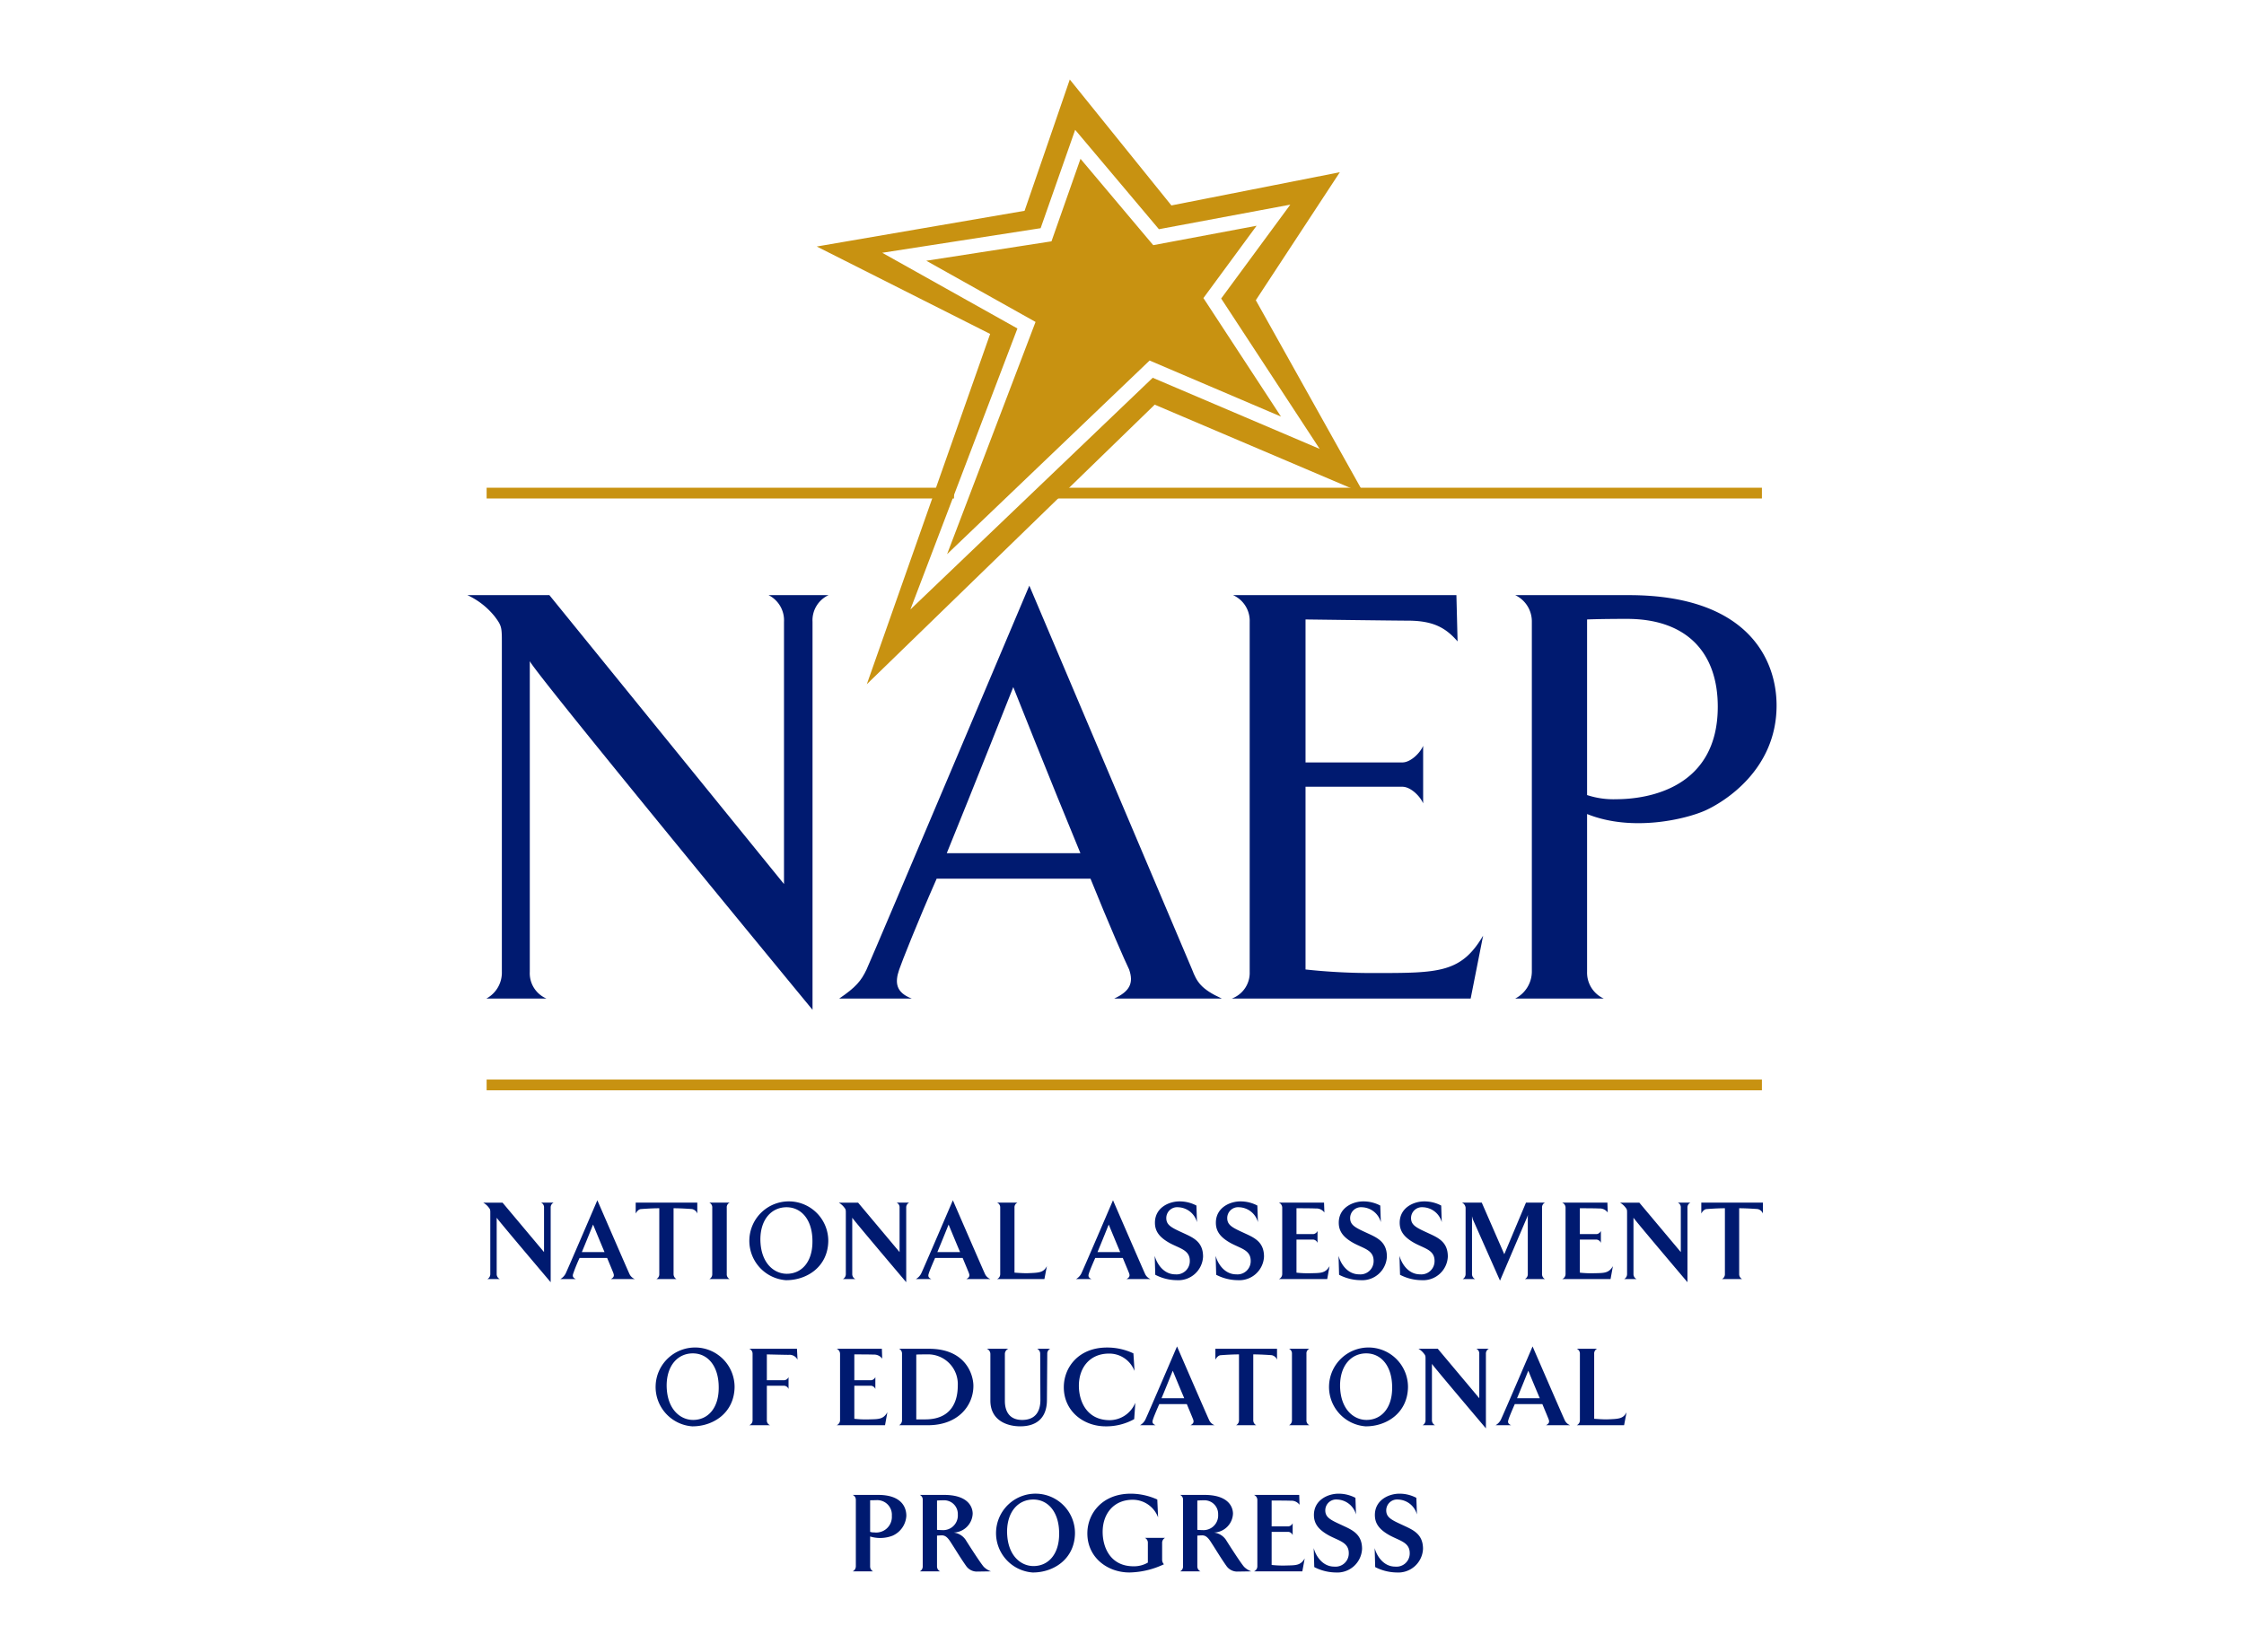
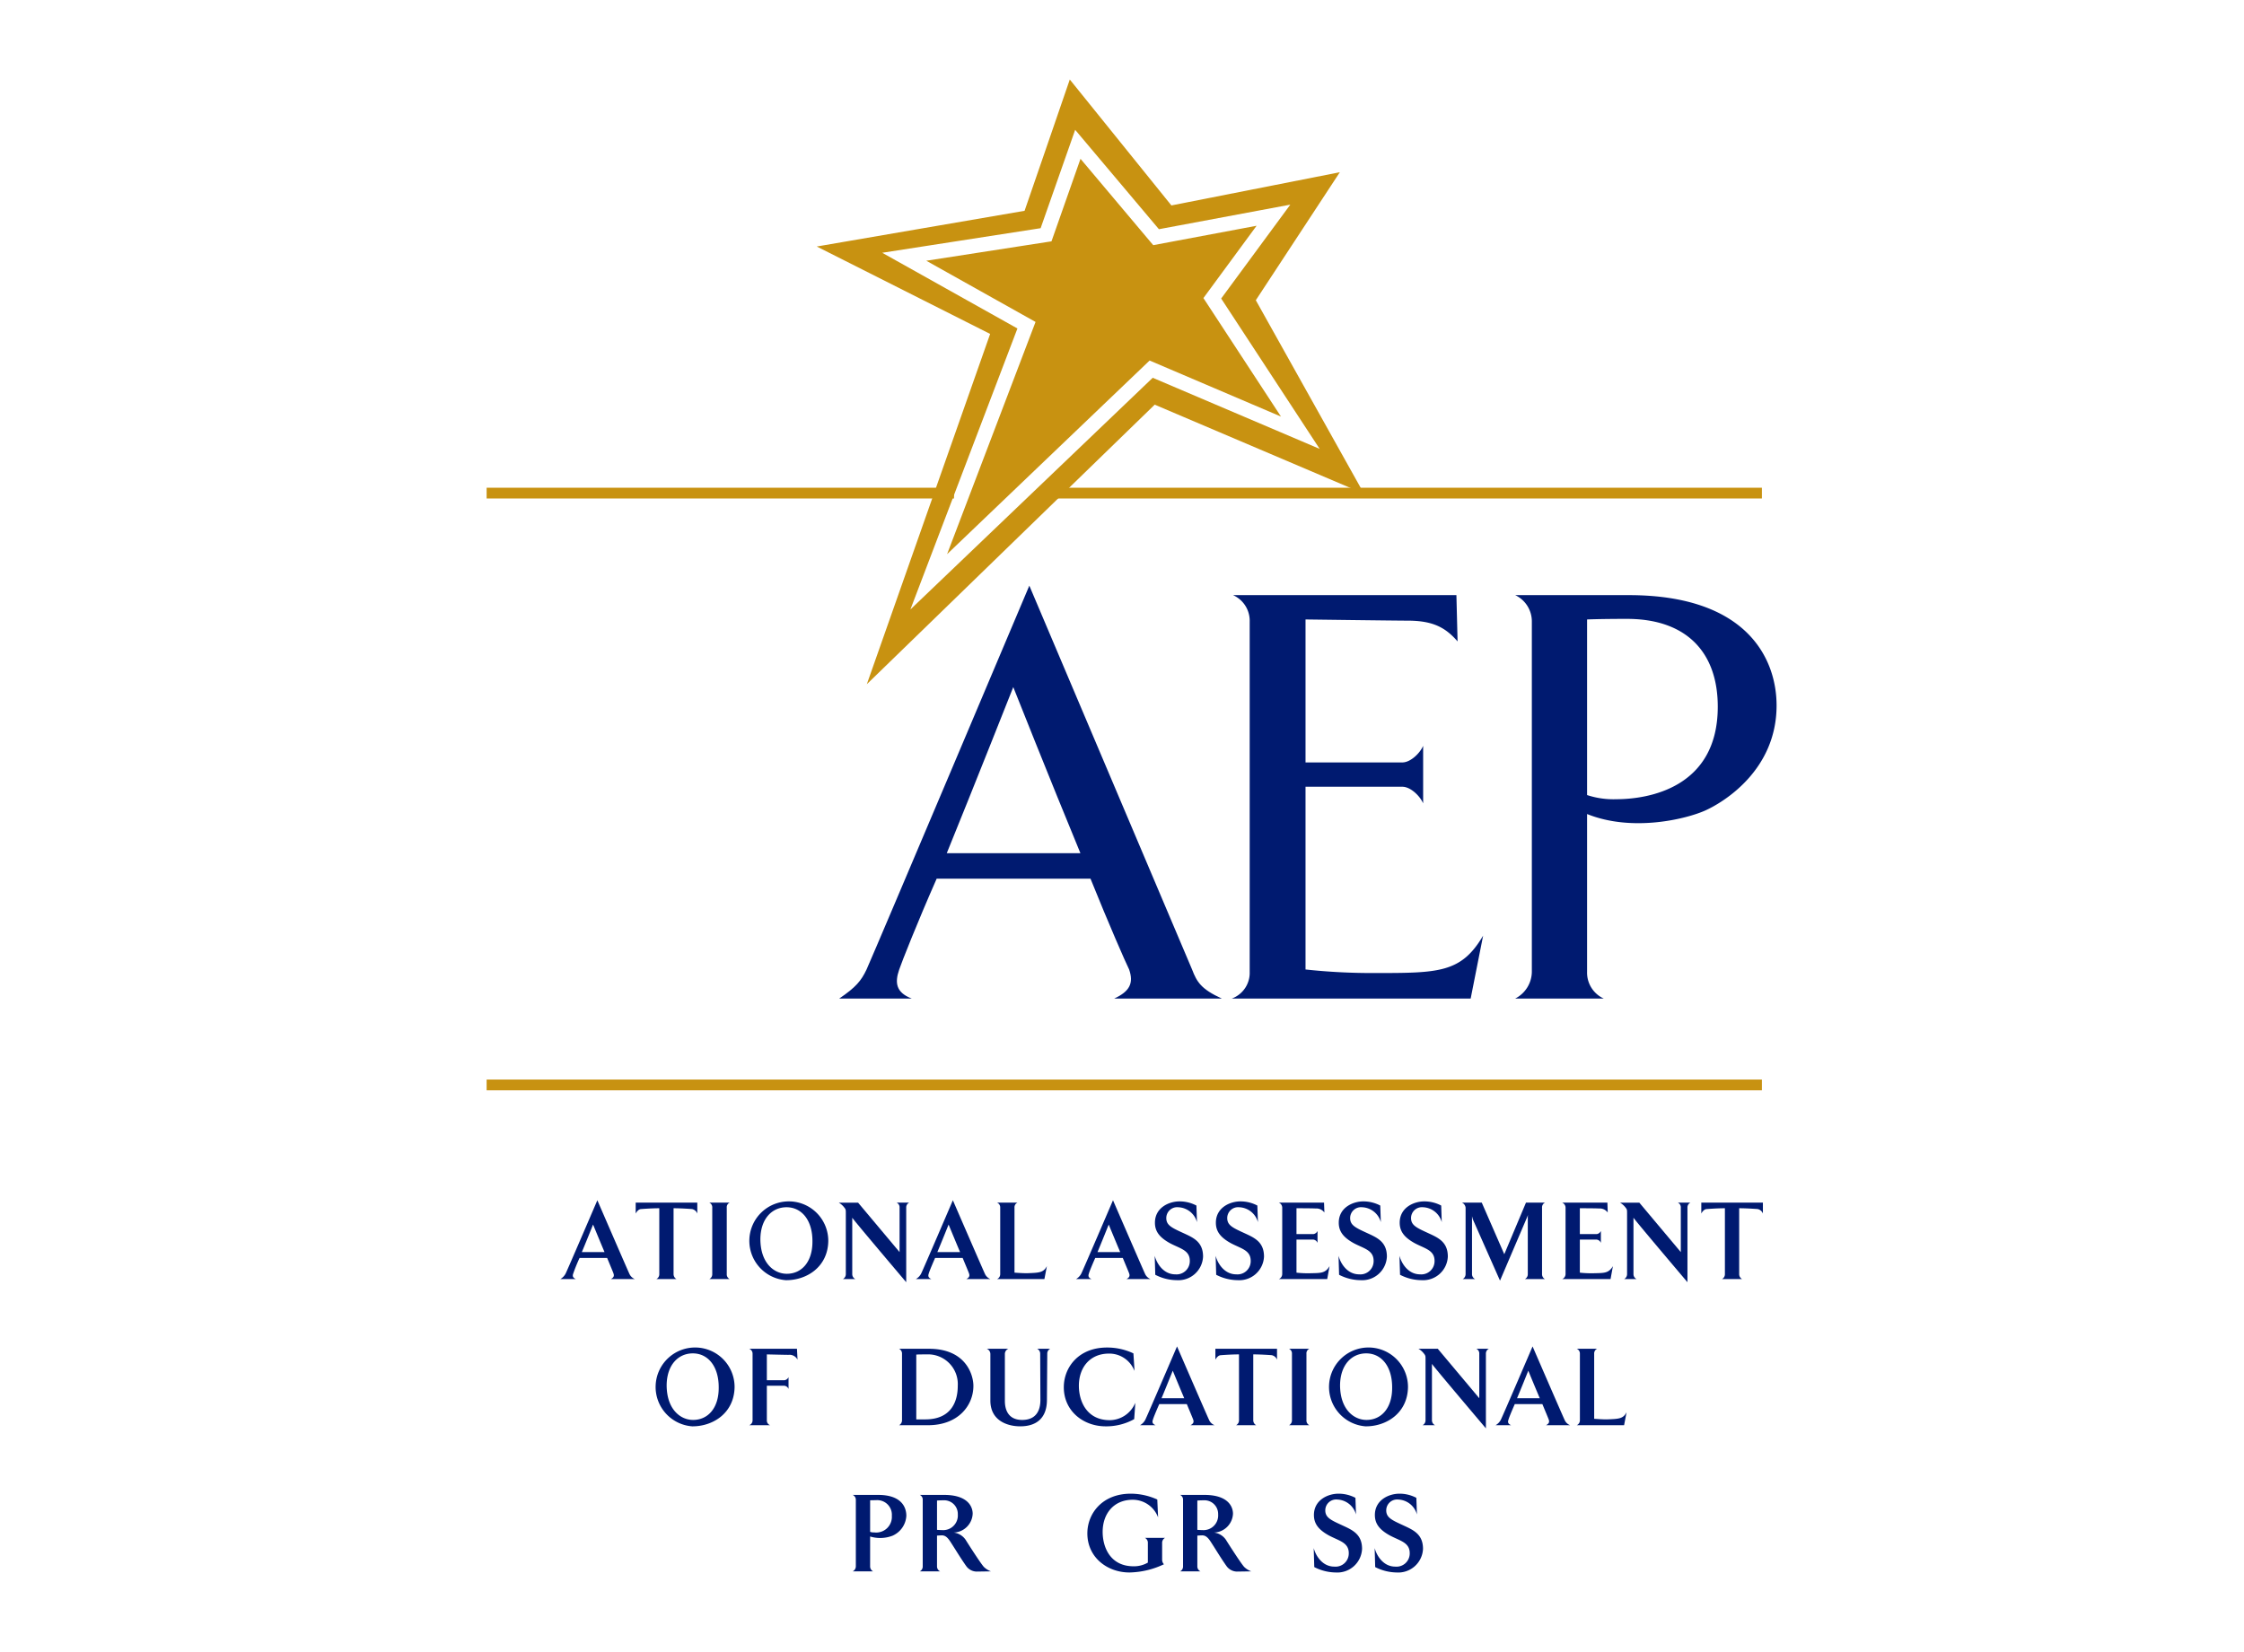
<svg xmlns="http://www.w3.org/2000/svg" viewBox="0 0 349 257">
  <g id="Layer_2" data-name="Layer 2">
    <g id="researxhers">
      <g id="img-data">
        <g id="bg">
          <rect width="349" height="257" style="fill: #fff" />
        </g>
        <g>
          <g>
-             <path d="M121.932,137.53V96.74a4.385,4.385,0,0,0-2.4-4.155h9.333a4.306,4.306,0,0,0-2.496,4.155v60.357S82.396,103.754,82.396,102.83v48.361a4.278,4.278,0,0,0,2.586,4.153H75.649a4.586,4.586,0,0,0,2.403-4.153v-50.944c0-2.676,0-2.861-1.109-4.337a11.741,11.741,0,0,0-4.248-3.324H85.444Z" style="fill: #001a70" />
            <path d="M160.087,91.111s23.833,56.203,25.31,59.712c.743,1.933,1.387,3.044,4.621,4.52H173.296c2.402-1.107,3.052-2.399,2.312-4.52-.554-1.109-3.142-7.016-6.006-14.123H145.675c-3.05,6.923-5.449,13.015-5.822,14.123-.74,2.122-.462,3.596,1.939,4.52H130.524c2.588-1.755,3.42-2.768,4.249-4.52C136.343,147.314,160.087,91.111,160.087,91.111Zm-12.841,41.62h20.786c-4.806-11.627-10.442-25.84-10.442-25.84S151.309,122.765,147.247,132.731Z" style="fill: #001a70" />
            <path d="M226.509,92.585l.182,7.199c-1.845-2.122-3.785-3.228-7.758-3.228-1.755,0-15.89-.186-15.89-.186v22.242h15.059c1.293,0,2.77-1.477,3.233-2.583v8.95c-.463-1.107-1.939-2.584-3.233-2.584H203.043v28.428a96.031,96.031,0,0,0,10.719.552c9.975,0,13.484,0,16.901-5.814l-1.936,9.782h-37.14a4.26,4.26,0,0,0,2.772-4.153V96.74a4.374,4.374,0,0,0-2.588-4.155Z" style="fill: #001a70" />
            <path d="M265.216,126.087c-2.864,1.292-11.271,3.413-18.384.552v24.552a4.422,4.422,0,0,0,2.59,4.153H235.655a4.737,4.737,0,0,0,2.586-4.153V96.74a4.523,4.523,0,0,0-2.586-4.155H253.3c18.472,0,23.004,9.967,23.004,17.166C276.304,119.813,268.078,124.796,265.216,126.087ZM253.022,96.279c-4.25,0-6.19.092-6.19.092v27.317a13.039,13.039,0,0,0,4.525.647c4.991,0,15.801-1.754,15.801-14.397C267.158,101.539,262.352,96.279,253.022,96.279Z" style="fill: #001a70" />
          </g>
          <g>
-             <path d="M84.611,194.79v-6.908a.8.8,0,0,0-.454-.786H86.098a.829.829,0,0,0-.454.786v11.592s-8.396-9.896-8.396-10.037v8.761a.845.845,0,0,0,.491.789H75.798a.871.871,0,0,0,.455-.789v-9.336c0-.683.018-.7-.315-1.102a2.792,2.792,0,0,0-.788-.663h3.009Z" style="fill: #001a70" />
            <path d="M92.903,186.726s4.651,10.737,4.966,11.404a1.555,1.555,0,0,0,.872.857h-3.739c.454-.245.54-.49.417-.857-.049-.178-.503-1.242-.996-2.434h-4.282a25.935,25.935,0,0,0-.982,2.414c-.159.422-.07.667.401.877H87.146a2.09,2.09,0,0,0,.824-.857C88.3,197.463,92.903,186.726,92.903,186.726ZM90.49,194.79H94.02c-.82-1.943-1.782-4.285-1.782-4.285S91.049,193.477,90.49,194.79Z" style="fill: #001a70" />
            <path d="M107.623,188.094s-1.588-.125-2.866-.125v10.229a.874.874,0,0,0,.456.789h-3.13a.842.842,0,0,0,.454-.789V187.969c-1.294,0-2.797.125-2.797.125-.419,0-.716.401-.874.698V187.096h9.581v1.695A1.107,1.107,0,0,0,107.623,188.094Z" style="fill: #001a70" />
            <path d="M113.484,187.096a.775.775,0,0,0-.453.786v10.316a.811.811,0,0,0,.453.789h-3.165a.839.839,0,0,0,.455-.789V187.882a.799.799,0,0,0-.455-.786Z" style="fill: #001a70" />
            <path d="M128.819,193.076c-.069,4.088-3.442,6.12-6.607,6.083a6.139,6.139,0,1,1,6.607-6.083Zm-6.488-5.264c-2.307,0-4.036,1.837-4.072,4.93,0,3.724,2.101,5.421,4.109,5.421,2.291,0,3.987-1.819,3.987-4.986C126.39,189.804,124.659,187.812,122.331,187.812Z" style="fill: #001a70" />
            <path d="M139.907,194.79v-6.908a.795.795,0,0,0-.456-.786h1.943a.831.831,0,0,0-.454.786v11.592s-8.393-9.896-8.393-10.037v8.761a.84.84,0,0,0,.489.789h-1.942a.87.87,0,0,0,.454-.789v-9.336c0-.683.017-.7-.315-1.102a2.84,2.84,0,0,0-.785-.663h3.007Z" style="fill: #001a70" />
            <path d="M148.195,186.726s4.652,10.737,4.967,11.404a1.559,1.559,0,0,0,.875.857h-3.743c.456-.245.54-.49.42-.857-.053-.178-.506-1.242-.998-2.434h-4.283c-.526,1.192-.943,2.221-.981,2.414-.157.422-.069.667.403.877h-2.416a2.079,2.079,0,0,0,.825-.857C143.597,197.463,148.195,186.726,148.195,186.726Zm-2.414,8.064h3.535c-.822-1.943-1.784-4.285-1.784-4.285S146.343,193.477,145.781,194.79Z" style="fill: #001a70" />
            <path d="M158.236,187.096a.8.8,0,0,0-.456.786v10.107c.349.016,1.154.088,1.941.088,1.942-.072,2.553-.088,3.098-1.101l-.387,2.01h-7.362a.837.837,0,0,0,.489-.789V187.882a.798.798,0,0,0-.489-.786Z" style="fill: #001a70" />
            <path d="M173.1,186.726s4.651,10.737,4.966,11.404a1.545,1.545,0,0,0,.874.857h-3.741c.454-.245.542-.49.422-.857-.056-.178-.51-1.242-.999-2.434h-4.283c-.526,1.192-.945,2.221-.982,2.414-.156.422-.07.667.403.877h-2.413a2.109,2.109,0,0,0,.822-.857C168.5,197.463,173.1,186.726,173.1,186.726Zm-2.413,8.064h3.532c-.821-1.943-1.785-4.285-1.785-4.285S171.246,193.477,170.687,194.79Z" style="fill: #001a70" />
            <path d="M183.785,191.713c1.627.765,3.322,1.345,3.322,3.775a3.845,3.845,0,0,1-4.075,3.671,7.362,7.362,0,0,1-3.357-.841l-.088-2.951c.331,1.241,1.381,2.883,3.2,2.883a2.06,2.06,0,0,0,2.258-2.099c0-1.677-1.521-1.906-3.115-2.761-1.611-.895-2.308-1.835-2.308-3.167,0-2.377,2.22-3.322,3.811-3.322a5.611,5.611,0,0,1,2.641.648l.088,2.587a3.147,3.147,0,0,0-2.921-2.324,1.69,1.69,0,0,0-1.853,1.682C181.388,190.557,182.141,190.958,183.785,191.713Z" style="fill: #001a70" />
            <path d="M193.261,191.713c1.628.765,3.325,1.345,3.325,3.775a3.849,3.849,0,0,1-4.078,3.671,7.38,7.38,0,0,1-3.358-.841l-.086-2.951c.33,1.241,1.381,2.883,3.202,2.883a2.053,2.053,0,0,0,2.25-2.099c0-1.677-1.518-1.906-3.109-2.761-1.611-.895-2.307-1.835-2.307-3.167,0-2.377,2.221-3.322,3.809-3.322a5.619,5.619,0,0,1,2.643.648l.089,2.587a3.147,3.147,0,0,0-2.921-2.324,1.689,1.689,0,0,0-1.854,1.682C190.867,190.557,191.619,190.958,193.261,191.713Z" style="fill: #001a70" />
            <path d="M205.923,187.096l.054,1.536a1.535,1.535,0,0,0-1.363-.625c-.527-.038-2.978-.038-2.978-.038v4.02h2.644a.849.849,0,0,0,.63-.487v1.856a.804.804,0,0,0-.63-.511h-2.644v5.142a16.201,16.201,0,0,0,2.28.088c1.518-.035,2.217,0,2.865-1.101l-.365,2.01h-7.519a.853.853,0,0,0,.521-.789V187.882a.856.856,0,0,0-.521-.786Z" style="fill: #001a70" />
            <path d="M212.375,191.713c1.629.765,3.322,1.345,3.322,3.775a3.845,3.845,0,0,1-4.075,3.671,7.395,7.395,0,0,1-3.359-.841l-.084-2.951c.329,1.241,1.381,2.883,3.2,2.883a2.057,2.057,0,0,0,2.254-2.099c0-1.677-1.52-1.906-3.112-2.761-1.609-.895-2.309-1.835-2.309-3.167,0-2.377,2.224-3.322,3.811-3.322a5.613,5.613,0,0,1,2.643.648l.09,2.587a3.149,3.149,0,0,0-2.921-2.324,1.69,1.69,0,0,0-1.853,1.682C209.982,190.557,210.734,190.958,212.375,191.713Z" style="fill: #001a70" />
            <path d="M221.854,191.713c1.624.765,3.321,1.345,3.321,3.775a3.844,3.844,0,0,1-4.074,3.671,7.381,7.381,0,0,1-3.359-.841l-.088-2.951c.333,1.241,1.383,2.883,3.202,2.883a2.057,2.057,0,0,0,2.254-2.099c0-1.677-1.518-1.906-3.11-2.761-1.612-.895-2.311-1.835-2.311-3.167,0-2.377,2.219-3.322,3.812-3.322a5.613,5.613,0,0,1,2.643.648l.085,2.587a3.144,3.144,0,0,0-2.92-2.324,1.693,1.693,0,0,0-1.855,1.682C219.456,190.557,220.21,190.958,221.854,191.713Z" style="fill: #001a70" />
            <path d="M233.955,195.121l3.373-8.025h2.954a.809.809,0,0,0-.454.786v10.316a.85.85,0,0,0,.454.789h-3.127a.834.834,0,0,0,.456-.789v-8.794A2.468,2.468,0,0,1,237.647,189l-.159.403-4.198,9.828-4.23-9.547-.124-.474v8.988a.838.838,0,0,0,.491.789h-1.943a.877.877,0,0,0,.454-.789V187.882a.973.973,0,0,0-.56-.786h3.076Z" style="fill: #001a70" />
            <path d="M249.993,187.096l.05,1.536a1.528,1.528,0,0,0-1.362-.625c-.528-.038-2.974-.038-2.974-.038v4.02h2.638a.863.863,0,0,0,.635-.487v1.856a.816.816,0,0,0-.635-.511h-2.638v5.142a16.101,16.101,0,0,0,2.274.088c1.518-.035,2.22,0,2.869-1.101l-.367,2.01h-7.522a.85.85,0,0,0,.523-.789V187.882a.855.855,0,0,0-.523-.786Z" style="fill: #001a70" />
            <path d="M261.409,194.79v-6.908a.799.799,0,0,0-.455-.786h1.944a.828.828,0,0,0-.455.786v11.592s-8.395-9.896-8.395-10.037v8.761a.842.842,0,0,0,.487.789h-1.937a.875.875,0,0,0,.454-.789v-9.336c0-.683.016-.7-.317-1.102a2.789,2.789,0,0,0-.785-.663h3.007Z" style="fill: #001a70" />
            <path d="M273.354,188.094s-1.59-.125-2.868-.125v10.229a.87.87,0,0,0,.456.789h-3.13a.843.843,0,0,0,.455-.789V187.969c-1.298,0-2.799.125-2.799.125-.418,0-.716.401-.872.698V187.096h9.581v1.695A1.111,1.111,0,0,0,273.354,188.094Z" style="fill: #001a70" />
            <path d="M114.247,215.808c-.073,4.093-3.445,6.123-6.612,6.087a6.141,6.141,0,1,1,6.612-6.087Zm-6.491-5.262c-2.306,0-4.038,1.835-4.074,4.933,0,3.723,2.1,5.421,4.113,5.421,2.291,0,3.984-1.819,3.984-4.981C111.812,212.54,110.086,210.547,107.756,210.547Z" style="fill: #001a70" />
            <path d="M119.266,220.937a.784.784,0,0,0,.507.786h-3.255a.805.805,0,0,0,.526-.786V210.619a.812.812,0,0,0-.526-.789h7.431l.088,1.695a1.395,1.395,0,0,0-1.399-.75c-.543,0-3.373-.07-3.373-.07v4.022h2.726a.833.833,0,0,0,.647-.489v1.851a.787.787,0,0,0-.647-.507h-2.726Z" style="fill: #001a70" />
-             <path d="M137.153,209.83l.054,1.537a1.549,1.549,0,0,0-1.364-.63c-.526-.032-2.973-.032-2.973-.032v4.022h2.639a.861.861,0,0,0,.63-.489v1.851a.81.81,0,0,0-.63-.507H132.87v5.142a15.856,15.856,0,0,0,2.275.091c1.518-.037,2.219,0,2.864-1.103l-.364,2.012h-7.519a.854.854,0,0,0,.524-.786V210.619a.862.862,0,0,0-.524-.789Z" style="fill: #001a70" />
            <path d="M144.481,209.83c5.754,0,6.908,4.072,6.908,5.77,0,3.044-2.346,6.123-7.063,6.123h-4.496a.877.877,0,0,0,.456-.786V210.619a.834.834,0,0,0-.456-.789Zm-.364.875c-.426,0-1.35,0-1.612.032v10.078h1.399c3.952,0,5.053-2.661,5.053-5.215A4.626,4.626,0,0,0,144.117,210.705Z" style="fill: #001a70" />
            <path d="M156.828,209.83a.872.872,0,0,0-.544.789v7.325c0,1.224.422,2.957,2.694,2.957,2.08,0,2.831-1.364,2.831-3.098l-.032-7.184a.846.846,0,0,0-.473-.789h2.03a.834.834,0,0,0-.456.789l-.052,7.149c0,2.974-1.768,4.127-4.145,4.127-2.049,0-4.652-.906-4.652-4.003v-7.274a.888.888,0,0,0-.56-.789Z" style="fill: #001a70" />
            <path d="M176.274,210.547s.193,2.78.156,2.71a4.184,4.184,0,0,0-3.952-2.677c-2.989,0-4.684,2.189-4.684,5.001,0,2.398,1.206,5.356,4.807,5.356a4.33,4.33,0,0,0,3.952-2.678c.037-.071-.158,2.519-.158,2.519a8.931,8.931,0,0,1-4.44,1.118c-3.445,0-6.506-2.36-6.506-6.087,0-3.06,2.273-6.173,6.716-6.173A9.489,9.489,0,0,1,176.274,210.547Z" style="fill: #001a70" />
            <path d="M183.059,209.465s4.647,10.735,4.967,11.399a1.551,1.551,0,0,0,.874.858h-3.744c.456-.247.544-.491.422-.858-.054-.173-.508-1.243-.999-2.43h-4.283c-.524,1.187-.945,2.221-.982,2.411-.156.419-.068.668.404.876h-2.414a2.065,2.065,0,0,0,.823-.858C178.458,220.2,183.059,209.465,183.059,209.465Zm-2.412,8.059h3.531c-.823-1.943-1.784-4.283-1.784-4.283S181.204,216.212,180.648,217.524Z" style="fill: #001a70" />
            <path d="M197.782,210.827s-1.589-.123-2.867-.123V220.937a.877.877,0,0,0,.456.786h-3.13a.848.848,0,0,0,.454-.786V210.705c-1.295,0-2.796.123-2.796.123-.422,0-.718.401-.875.698V209.83h9.586v1.695A1.127,1.127,0,0,0,197.782,210.827Z" style="fill: #001a70" />
            <path d="M203.642,209.83a.779.779,0,0,0-.456.789V220.937a.814.814,0,0,0,.456.786h-3.164a.846.846,0,0,0,.454-.786V210.619a.807.807,0,0,0-.454-.789Z" style="fill: #001a70" />
            <path d="M218.979,215.808c-.072,4.093-3.447,6.123-6.61,6.087a6.141,6.141,0,1,1,6.61-6.087Zm-6.49-5.262c-2.309,0-4.038,1.835-4.075,4.933,0,3.723,2.099,5.421,4.111,5.421,2.291,0,3.99-1.819,3.99-4.981C216.546,212.54,214.817,210.547,212.49,210.547Z" style="fill: #001a70" />
            <path d="M230.066,217.524v-6.905a.803.803,0,0,0-.458-.789h1.944a.833.833,0,0,0-.455.789v11.592s-8.393-9.899-8.393-10.037v8.764a.843.843,0,0,0,.487.786h-1.94a.875.875,0,0,0,.456-.786v-9.342c0-.682.016-.697-.317-1.101a2.784,2.784,0,0,0-.784-.664h3.007Z" style="fill: #001a70" />
            <path d="M238.355,209.465s4.652,10.735,4.967,11.399a1.54,1.54,0,0,0,.871.858h-3.741c.455-.247.542-.491.422-.858-.053-.173-.508-1.243-.997-2.43H235.59c-.525,1.187-.942,2.221-.978,2.411-.156.419-.07.668.403.876H232.602a2.023,2.023,0,0,0,.819-.858C233.757,220.2,238.355,209.465,238.355,209.465Zm-2.416,8.059h3.535c-.825-1.943-1.786-4.283-1.786-4.283S236.501,216.212,235.939,217.524Z" style="fill: #001a70" />
            <path d="M248.389,209.83a.809.809,0,0,0-.453.789v10.105c.348.018,1.151.091,1.944.091,1.938-.072,2.552-.091,3.093-1.103l-.385,2.012H245.226a.845.845,0,0,0,.489-.786V210.619a.806.806,0,0,0-.489-.789Z" style="fill: #001a70" />
            <path d="M138.806,238.914a5.372,5.372,0,0,1-3.479.12v4.634a.868.868,0,0,0,.456.789h-3.166a.871.871,0,0,0,.488-.789v-10.32a.832.832,0,0,0-.488-.783h3.968c3.515,0,4.374,1.818,4.374,3.255A3.595,3.595,0,0,1,138.806,238.914Zm-2.59-5.527c-.523,0-.889.016-.889.016v4.913a2.152,2.152,0,0,0,.68.088,2.433,2.433,0,0,0,2.697-2.586A2.274,2.274,0,0,0,136.216,233.387Z" style="fill: #001a70" />
            <path d="M151.277,235.499a3.07,3.07,0,0,1-2.958,2.926,2.608,2.608,0,0,1,1.977,1.312s2.098,3.322,2.71,4.02a3.056,3.056,0,0,0,1.119.701l-2.273.034a2.036,2.036,0,0,1-1.557-.824c-.787-1.103-1.558-2.375-2.187-3.358-.454-.699-.855-1.451-1.607-1.451-.213,0-.771.038-.771.038v4.771a.841.841,0,0,0,.488.789h-3.164a.838.838,0,0,0,.454-.789v-10.32a.801.801,0,0,0-.454-.783h3.778C150.454,232.564,151.277,234.332,151.277,235.499Zm-4.53-2.096c-.528,0-1.016.037-1.016.037v4.561s.488.037.787.037a2.277,2.277,0,0,0,2.447-2.432A2.124,2.124,0,0,0,146.747,233.403Z" style="fill: #001a70" />
-             <path d="M167.187,238.548c-.065,4.09-3.442,6.119-6.608,6.084a6.139,6.139,0,1,1,6.608-6.084Zm-6.485-5.265c-2.307,0-4.042,1.836-4.075,4.929,0,3.728,2.098,5.421,4.108,5.421,2.291,0,3.989-1.816,3.989-4.983C164.761,235.277,163.027,233.283,160.702,233.283Z" style="fill: #001a70" />
            <path d="M175.877,232.374a10.062,10.062,0,0,1,4.111.908l.125,2.778a4.209,4.209,0,0,0-3.938-2.741c-2.972,0-4.684,2.18-4.684,4.997,0,2.395,1.189,5.352,4.809,5.352a4.238,4.238,0,0,0,2.222-.575v-3.041a.852.852,0,0,0-.457-.806h3.131a.879.879,0,0,0-.455.806v2.586a1.014,1.014,0,0,0,.281.716,13.051,13.051,0,0,1-5.353,1.278c-3.478,0-6.558-2.361-6.558-6.084C169.111,235.486,171.402,232.374,175.877,232.374Z" style="fill: #001a70" />
            <path d="M191.76,235.499a3.069,3.069,0,0,1-2.955,2.926,2.599,2.599,0,0,1,1.974,1.312s2.099,3.322,2.713,4.02a3.045,3.045,0,0,0,1.117.701l-2.273.034a2.045,2.045,0,0,1-1.557-.824c-.788-1.103-1.555-2.375-2.185-3.358-.455-.699-.858-1.451-1.608-1.451-.211,0-.769.038-.769.038v4.771a.841.841,0,0,0,.488.789H183.54a.842.842,0,0,0,.454-.789v-10.32a.805.805,0,0,0-.454-.783h3.776C190.937,232.564,191.76,234.332,191.76,235.499Zm-4.531-2.096c-.525,0-1.013.037-1.013.037v4.561s.488.037.787.037a2.279,2.279,0,0,0,2.449-2.432A2.128,2.128,0,0,0,187.229,233.403Z" style="fill: #001a70" />
-             <path d="M202.061,232.564l.049,1.538a1.544,1.544,0,0,0-1.363-.63c-.527-.033-2.974-.033-2.974-.033v4.02h2.64a.855.855,0,0,0,.63-.487v1.854a.807.807,0,0,0-.63-.51h-2.64V243.46a15.965,15.965,0,0,0,2.275.087c1.519-.037,2.221,0,2.867-1.1l-.368,2.01h-7.519a.853.853,0,0,0,.523-.789v-10.32a.861.861,0,0,0-.523-.783Z" style="fill: #001a70" />
            <path d="M208.509,237.181c1.629.77,3.327,1.351,3.327,3.778a3.85,3.85,0,0,1-4.077,3.673,7.465,7.465,0,0,1-3.357-.841l-.086-2.954c.327,1.238,1.378,2.882,3.2,2.882a2.055,2.055,0,0,0,2.253-2.096c0-1.677-1.521-1.906-3.112-2.763-1.608-.892-2.308-1.833-2.308-3.165,0-2.375,2.223-3.32,3.814-3.32a5.63,5.63,0,0,1,2.643.646l.086,2.586a3.15,3.15,0,0,0-2.919-2.323,1.69,1.69,0,0,0-1.856,1.679C206.116,236.027,206.868,236.431,208.509,237.181Z" style="fill: #001a70" />
            <path d="M217.988,237.181c1.629.77,3.327,1.351,3.327,3.778a3.851,3.851,0,0,1-4.079,3.673,7.499,7.499,0,0,1-3.359-.841l-.081-2.954c.329,1.238,1.378,2.882,3.199,2.882a2.054,2.054,0,0,0,2.253-2.096c0-1.677-1.52-1.906-3.112-2.763-1.607-.892-2.307-1.833-2.307-3.165,0-2.375,2.221-3.32,3.811-3.32a5.604,5.604,0,0,1,2.64.646l.09,2.586a3.15,3.15,0,0,0-2.921-2.323,1.69,1.69,0,0,0-1.853,1.679C215.595,236.027,216.348,236.431,217.988,237.181Z" style="fill: #001a70" />
          </g>
          <g>
            <line x1="75.684" y1="168.783" x2="274.023" y2="168.783" style="fill: #c89211" />
            <rect x="75.684" y="167.947" width="198.339" height="1.674" style="fill: #c89211" />
          </g>
          <g>
            <line x1="163.438" y1="76.711" x2="274.023" y2="76.711" style="fill: #c89211" />
            <rect x="163.438" y="75.876" width="110.585" height="1.673" style="fill: #c89211" />
          </g>
          <g>
            <line x1="75.684" y1="76.711" x2="148.372" y2="76.711" style="fill: #c89211" />
            <rect x="75.684" y="75.876" width="72.688" height="1.673" style="fill: #c89211" />
          </g>
          <path d="M161.054,50.083s-10.972,28.797-13.758,36.13c5.827-5.578,31.495-30.125,31.495-30.125s15.432,6.588,20.436,8.72c-2.968-4.541-12.065-18.438-12.065-18.438s5.973-8.121,8.27-11.248c-4.044.761-16.07,3.017-16.07,3.017l-.43-.502S170.1,27.136,168.046,24.706c-.99,2.815-4.512,12.838-4.512,12.838s-14.741,2.283-19.471,3.02C148.202,42.874,161.054,50.083,161.054,50.083Zm-7.061,1.868c-.646,1.82-19.18,54.493-19.18,54.493s43.724-42.473,44.775-43.491c1.325.565,32.548,13.854,32.548,13.854s-16.181-28.949-16.825-30.102c.708-1.084,13.068-19.913,13.068-19.913s-24.919,4.911-26.197,5.167C181.364,30.95,166.38,12.368,166.38,12.368s-6.61,19.246-7.031,20.427c-1.262.226-32.321,5.555-32.321,5.555S152.328,51.123,153.993,51.951Zm4.243-.849c-1.562-.869-21.029-11.779-21.029-11.779s23.369-3.625,24.637-3.824c.403-1.166,5.372-15.302,5.372-15.302s12.227,14.519,13.026,15.46c1.213-.221,20.434-3.822,20.434-3.822s-9.903,13.46-10.752,14.606c.812,1.243,15.318,23.393,15.318,23.393s-24.66-10.509-25.964-11.064c-1.047,1-37.686,36.044-37.686,36.044S157.569,52.852,158.236,51.103Z" style="fill: #c89211" />
        </g>
      </g>
    </g>
  </g>
</svg>